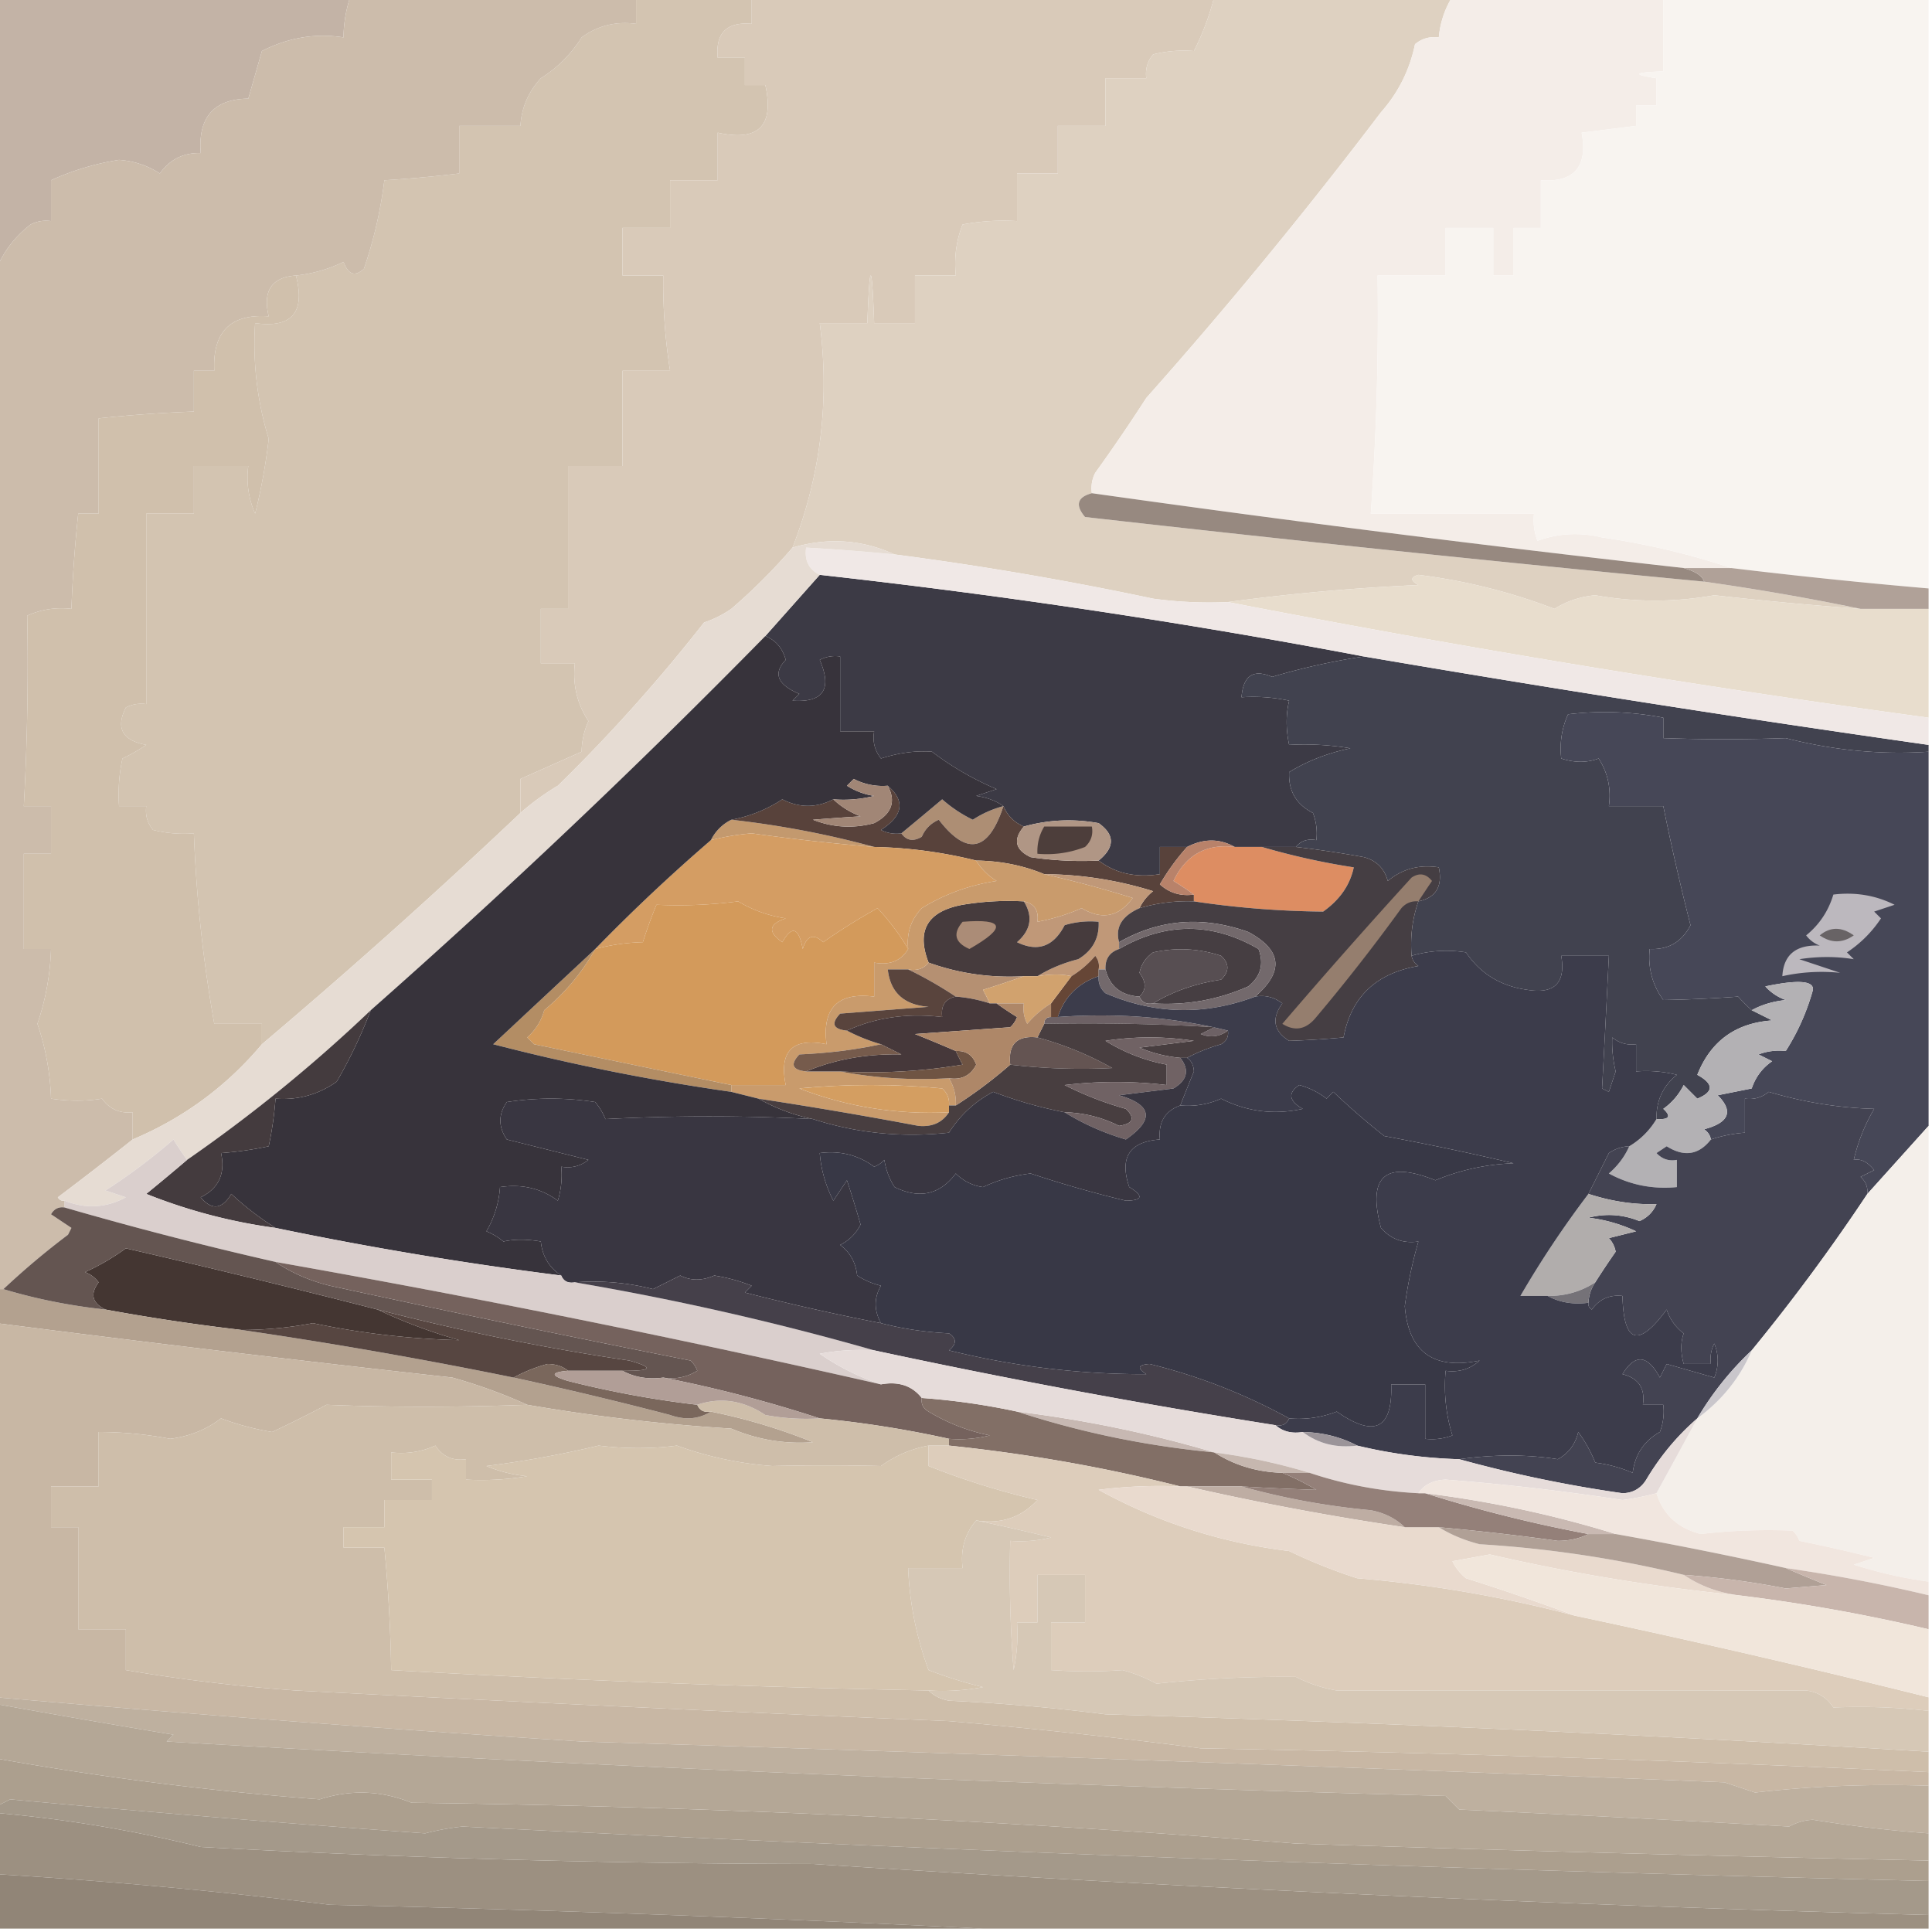
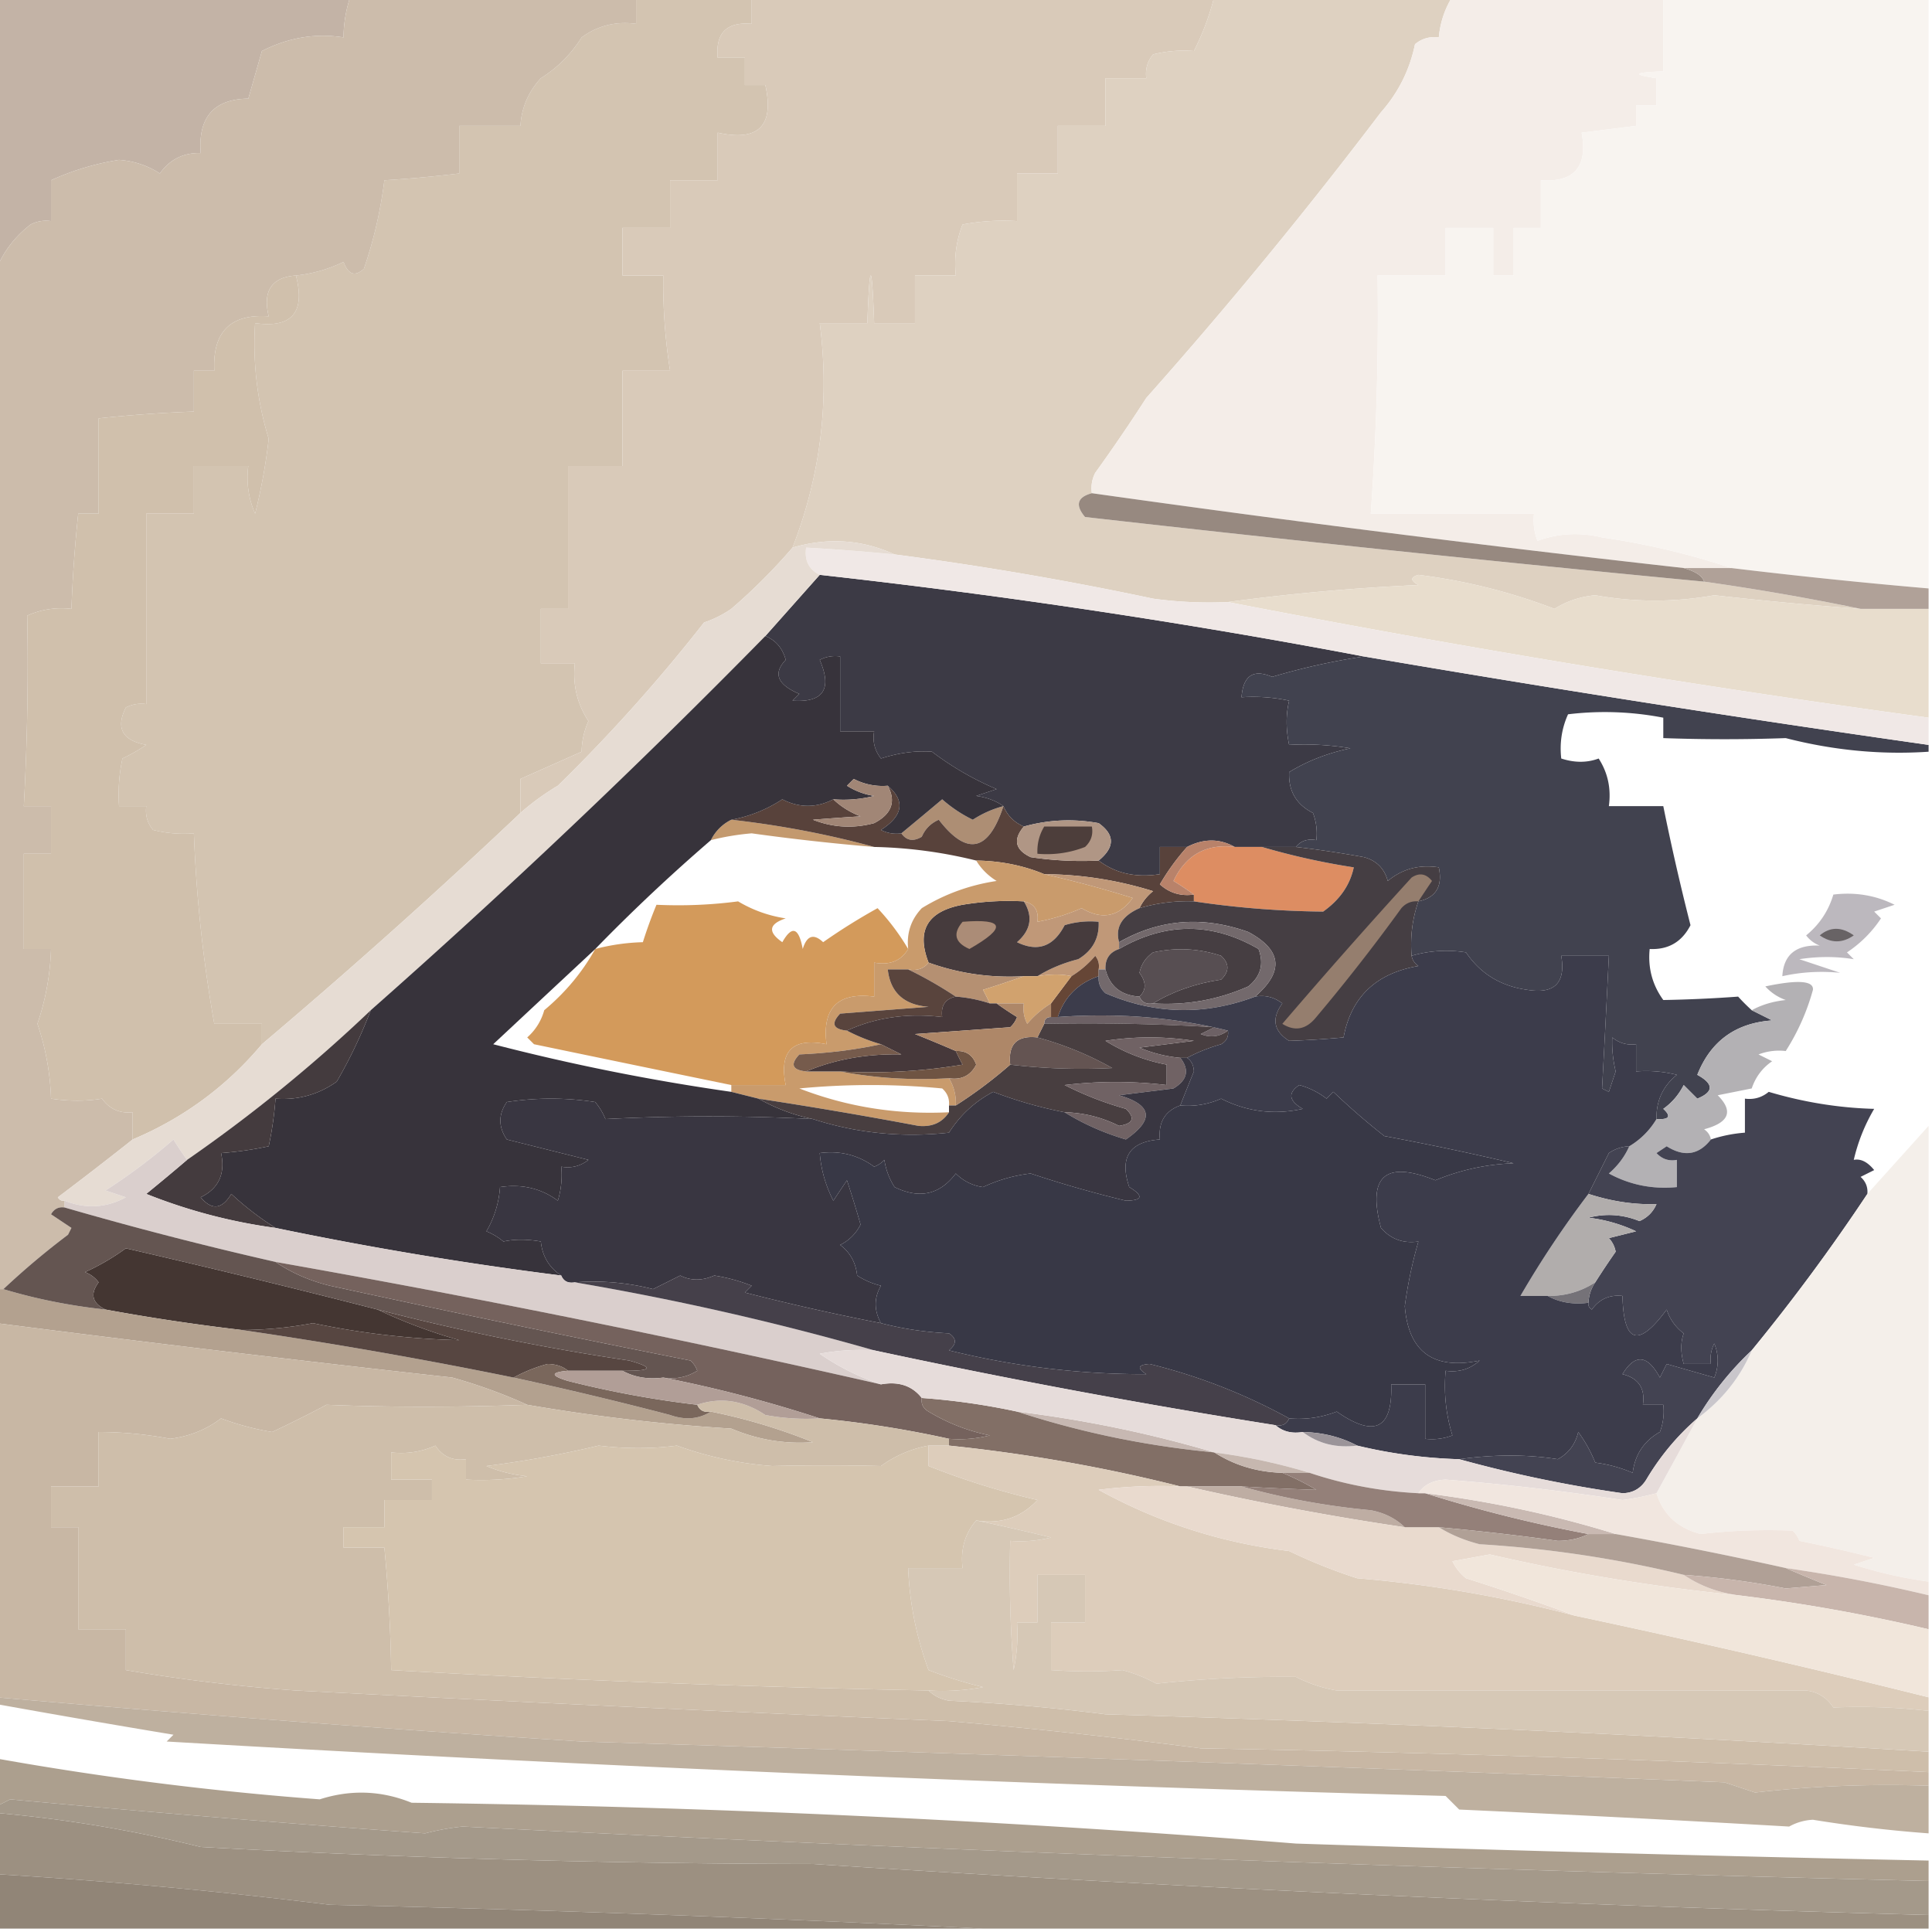
<svg xmlns="http://www.w3.org/2000/svg" width="284" height="284" style="shape-rendering:geometricPrecision;text-rendering:geometricPrecision;image-rendering:optimizeQuality;fill-rule:evenodd;clip-rule:evenodd">
  <path style="opacity:1" fill="#c3b3a6" d="M-.5-.5h52a19.243 19.243 0 0 0-1 6c-4.105-.65-8.105.017-12 2l-2 7c-5.063.068-7.397 2.735-7 8-2.549-.059-4.549.941-6 3-1.785-1.163-3.785-1.83-6-2a38.342 38.342 0 0 0-10 3v6a4.932 4.932 0 0 0-3 .5c-2.294 1.78-3.96 3.947-5 6.5v-40z" />
  <path style="opacity:1" fill="#d3c4b1" d="M93.5-.5h17v4c-3.672-.317-5.338 1.35-5 5h4v4h3c1.333 6-1 8.333-7 7v7h-7v7h-7v7h6c-.063 4.703.27 9.37 1 14h-7v14h-8v21h-4v8h5c-.344 3.12.323 5.953 2 8.5-.648 1.44-.98 2.94-1 4.5l-9 4v5a904.225 904.225 0 0 1-38 34v-3h-7a204.306 204.306 0 0 1-3-28 18.452 18.452 0 0 1-6-.5c-.837-1.011-1.17-2.178-1-3.5h-4c-.163-2.357.003-4.69.5-7a26.598 26.598 0 0 0 3.5-2c-3.52-.65-4.52-2.483-3-5.5a4.934 4.934 0 0 1 3-.5v-28h7v-7h8a13.117 13.117 0 0 0 1 7 83.858 83.858 0 0 0 2-11 47.475 47.475 0 0 1-2-17c5.406.765 7.406-1.569 6-7a21.034 21.034 0 0 0 7-2c.697 1.885 1.697 2.218 3 1a64.485 64.485 0 0 0 3-13c3.679-.224 7.346-.558 11-1v-7h9c.159-2.655 1.159-4.988 3-7 2.439-1.527 4.439-3.527 6-6 2.351-1.729 5.018-2.396 8-2v-4z" />
  <path style="opacity:1" fill="#d9cab9" d="M110.5-.5h68a38.156 38.156 0 0 1-3 8 18.438 18.438 0 0 0-6 .5c-.837 1.011-1.17 2.178-1 3.5h-6v7h-7v7h-6v7a32.438 32.438 0 0 0-8 .5c-.935 2.38-1.268 4.88-1 7.5h-6v7h-6c-.333-9.333-.667-9.333-1 0h-7c1.471 11.366.138 22.366-4 33a85.293 85.293 0 0 1-9 9 15.686 15.686 0 0 1-4 2 243.184 243.184 0 0 1-21.5 24 37.046 37.046 0 0 0-5.5 4v-5l9-4c.02-1.56.352-3.06 1-4.5-1.677-2.547-2.344-5.38-2-8.5h-5v-8h4v-21h8v-14h7a82.702 82.702 0 0 1-1-14h-6v-7h7v-7h7v-7c6 1.333 8.333-1 7-7h-3v-4h-4c-.338-3.65 1.328-5.317 5-5v-4z" />
  <path style="opacity:1" fill="#ded1c1" d="M178.5-.5h35c-1.13 1.815-1.796 3.815-2 6-1.322-.17-2.489.163-3.5 1-.777 3.777-2.444 7.11-5 10a699.073 699.073 0 0 1-34.5 42 253.033 253.033 0 0 1-7.5 11 4.934 4.934 0 0 0-.5 3c-2.152.577-2.485 1.743-1 3.5a5141.83 5141.83 0 0 0 91 9.5 366.45 366.45 0 0 1 23 4 546.779 546.779 0 0 1-21.5-2 49.198 49.198 0 0 1-17.5 0c-2.182.197-4.182.864-6 2a84.972 84.972 0 0 0-20-5c-1.196.346-1.196.846 0 1.5a312.336 312.336 0 0 0-28 2.5 60.94 60.94 0 0 1-11-.5 483.145 483.145 0 0 0-38-6.5c-4.787-2.19-9.787-2.524-15-1 4.138-10.634 5.471-21.634 4-33h7c.333-9.333.667-9.333 1 0h6v-7h6c-.268-2.62.065-5.12 1-7.5a32.438 32.438 0 0 1 8-.5v-7h6v-7h7v-7h6c-.17-1.322.163-2.489 1-3.5a18.438 18.438 0 0 1 6-.5 38.156 38.156 0 0 0 3-8z" />
  <path style="opacity:1" fill="#f4ede8" d="M213.5-.5h31v11c-4.338.122-4.672.455-1 1v4h-3v3l-8 1c.918 4.995-1.082 7.328-6 7v7h-4v7h-3v-7h-7v7h-10a408.952 408.952 0 0 1-1 35h24a8.43 8.43 0 0 0 .5 4c3.073-1.117 6.24-1.284 9.5-.5 6.594.961 12.927 2.461 19 4.5h-7a3053.398 3053.398 0 0 1-87-11 4.934 4.934 0 0 1 .5-3 253.033 253.033 0 0 0 7.5-11 699.073 699.073 0 0 0 34.5-42c2.556-2.89 4.223-6.223 5-10 1.011-.837 2.178-1.17 3.5-1 .204-2.185.87-4.185 2-6z" />
  <path style="opacity:1" fill="#ccbcab" d="M51.5-.5h42v4c-2.982-.396-5.649.271-8 2-1.561 2.473-3.561 4.473-6 6-1.841 2.012-2.841 4.345-3 7h-9v7c-3.654.442-7.321.776-11 1a64.485 64.485 0 0 1-3 13c-1.303 1.218-2.303.885-3-1a21.034 21.034 0 0 1-7 2c-3.568.26-4.901 2.26-4 6-5.602-.398-8.27 2.269-8 8h-3v6c-4.681.169-9.348.502-14 1v14h-3a198.618 198.618 0 0 0-1 14c-2.293-.256-4.46.077-6.5 1 .178 9.295.01 18.629-.5 28h4v7h-4v14h4a37.716 37.716 0 0 1-2 11 37.716 37.716 0 0 1 2 11c2.646.392 5.146.392 7.5 0 1.11 1.537 2.61 2.203 4.5 2v4a572.427 572.427 0 0 1-11 8.5c.228.399.562.565 1 .5v1c-.876-.131-1.543.202-2 1l3 2-.5 1a113.546 113.546 0 0 0-9.5 8h-1v-150c1.04-2.553 2.706-4.72 5-6.5a4.932 4.932 0 0 1 3-.5v-6a38.342 38.342 0 0 1 10-3c2.215.17 4.215.837 6 2 1.451-2.059 3.451-3.059 6-3-.397-5.265 1.937-7.932 7-8l2-7c3.895-1.983 7.895-2.65 12-2 .017-2.065.35-4.065 1-6z" />
  <path style="opacity:1" fill="#f8f4f0" d="M244.5-.5h39v87a853.14 853.14 0 0 1-29-3c-6.073-2.039-12.406-3.539-19-4.5-3.26-.784-6.427-.617-9.5.5a8.43 8.43 0 0 1-.5-4h-24a408.952 408.952 0 0 0 1-35h10v-7h7v7h3v-7h4v-7c4.918.328 6.918-2.005 6-7l8-1v-3h3v-4c-3.672-.545-3.338-.878 1-1v-11z" />
  <path style="opacity:1" fill="#d0c0ac" d="M43.5 40.5c1.406 5.431-.594 7.765-6 7a47.475 47.475 0 0 0 2 17 83.858 83.858 0 0 1-2 11 13.117 13.117 0 0 1-1-7h-8v7h-7v28a4.934 4.934 0 0 0-3 .5c-1.52 3.017-.52 4.85 3 5.5a26.598 26.598 0 0 1-3.5 2 24.939 24.939 0 0 0-.5 7h4c-.17 1.322.163 2.489 1 3.5 1.973.495 3.973.662 6 .5a204.306 204.306 0 0 0 3 28h7v3c-5.182 6.176-11.515 10.842-19 14v-4c-1.89.203-3.39-.463-4.5-2-2.354.392-4.854.392-7.5 0a37.716 37.716 0 0 0-2-11 37.716 37.716 0 0 0 2-11h-4v-14h4v-7h-4c.51-9.371.678-18.705.5-28 2.04-.923 4.207-1.256 6.5-1 .169-4.681.502-9.348 1-14h3v-14c4.652-.498 9.319-.831 14-1v-6h3c-.27-5.731 2.398-8.398 8-8-.901-3.74.432-5.74 4-6z" />
  <path style="opacity:1" fill="#978980" d="M160.5 72.5c28.99 4.088 57.99 7.755 87 11 1.746.501 2.746 1.168 3 2a5141.83 5141.83 0 0 1-91-9.5c-1.485-1.757-1.152-2.923 1-3.5z" />
  <path style="opacity:1" fill="#e8ddcd" d="M273.5 89.5h10v16a1842.407 1842.407 0 0 1-103-17 312.336 312.336 0 0 1 28-2.5c-1.196-.654-1.196-1.154 0-1.5a84.972 84.972 0 0 1 20 5c1.818-1.136 3.818-1.803 6-2a49.198 49.198 0 0 0 17.5 0 546.779 546.779 0 0 0 21.5 2z" />
  <path style="opacity:1" fill="#b0a198" d="M247.5 83.5h7a853.14 853.14 0 0 0 29 3v3h-10a366.45 366.45 0 0 0-23-4c-.254-.832-1.254-1.499-3-2z" />
  <path style="opacity:1" fill="#3c3a45" d="M120.5 84.5c26.938 2.99 53.604 6.99 80 12a97.793 97.793 0 0 0-13.5 3c-2.756-1.195-4.256-.195-4.5 3 2.357-.163 4.69.003 7 .5-.486 2.027-.486 4.193 0 6.5a40.914 40.914 0 0 1 9 .5c-3.331.7-6.331 1.867-9 3.5-.122 2.757 1.045 4.757 3.5 6a8.43 8.43 0 0 1 .5 4c-1.291-.237-2.291.096-3 1h-9c-2.226-1.256-4.559-1.256-7 0h-4v4c-3.512.555-6.512-.112-9-2 2.397-1.956 2.397-3.79 0-5.5-3.721-.678-7.388-.511-11 .5-1.4-.6-2.4-1.6-3-3-1.109-.79-2.442-1.29-4-1.5l3-1a44.27 44.27 0 0 1-9.5-5.5c-2.369-.177-4.869.156-7.5 1-.929-1.189-1.262-2.522-1-4h-5v-11a4.932 4.932 0 0 0-3 .5c1.86 4.299.526 6.299-4 6l1-1c-3.232-1.355-3.898-3.022-2-5-.474-1.729-1.474-2.895-3-3.5l8-9z" />
  <path style="opacity:1" fill="#41424f" d="M200.5 96.5a2994.33 2994.33 0 0 0 83 13v1c-6.985.469-13.985-.198-21-2a253.56 253.56 0 0 1-18 0v-3a45.019 45.019 0 0 0-14-.5c-.923 2.041-1.256 4.208-1 6.5 1.96.638 3.793.638 5.5 0 1.352 2.094 1.852 4.427 1.5 7h8a356.319 356.319 0 0 0 4 17.5c-1.263 2.464-3.263 3.63-6 3.5-.28 2.772.387 5.272 2 7.5a194.21 194.21 0 0 0 11-.5 31.147 31.147 0 0 0 2 2l3 1.5c-5.376.383-9.042 3.05-11 8 2.436 1.332 2.436 2.499 0 3.5l-2-2c-.73 1.434-1.73 2.6-3 3.5 1.212 1.107.879 1.607-1 1.5-.05-2.698.95-4.864 3-6.5a18.453 18.453 0 0 0-6-.5v-4c-1.322.17-2.489-.163-3.5-1-.071 1.609.096 3.276.5 5l-1 3-1-.5c.347-6.365.68-12.865 1-19.5h-7c.676 3.99-.99 5.657-5 5-3.886-.538-6.886-2.372-9-5.5a18.163 18.163 0 0 0-8 .5c-.221-2.779.112-5.446 1-8 2.584-.548 3.584-2.215 3-5-2.865-.445-5.365.222-7.5 2-.5-1.833-1.667-3-3.5-3.5-3.327-.61-6.661-1.11-10-1.5.709-.904 1.709-1.237 3-1a8.43 8.43 0 0 0-.5-4c-2.455-1.243-3.622-3.243-3.5-6 2.669-1.633 5.669-2.8 9-3.5a40.914 40.914 0 0 0-9-.5c-.486-2.307-.486-4.473 0-6.5a24.935 24.935 0 0 0-7-.5c.244-3.195 1.744-4.195 4.5-3a97.793 97.793 0 0 1 13.5-3z" />
  <path style="opacity:1" fill="#f0e8e6" d="M131.5 81.5a483.145 483.145 0 0 1 38 6.5 60.94 60.94 0 0 0 11 .5 1842.407 1842.407 0 0 0 103 17v4a2994.33 2994.33 0 0 1-83-13 1050.285 1050.285 0 0 0-80-12c-1.604-.787-2.271-2.12-2-4 4.342.24 8.676.573 13 1z" />
  <path style="opacity:1" fill="#e6dcd3" d="M131.5 81.5a300.61 300.61 0 0 0-13-1c-.271 1.88.396 3.213 2 4l-8 9a1123.024 1123.024 0 0 1-58 55 223.776 223.776 0 0 1-27 22 44.093 44.093 0 0 1-2-3 86.418 86.418 0 0 1-10 7.5l3 1c-2.895 1.567-5.895 1.733-9 .5-.438.065-.772-.101-1-.5a572.427 572.427 0 0 0 11-8.5c7.485-3.158 13.818-7.824 19-14a904.225 904.225 0 0 0 38-34 37.046 37.046 0 0 1 5.5-4 243.184 243.184 0 0 0 21.5-24 15.686 15.686 0 0 0 4-2 85.293 85.293 0 0 0 9-9c5.213-1.524 10.213-1.19 15 1z" />
  <path style="opacity:1" fill="#ad8e74" d="M147.5 118.5c-2.19 6.71-5.357 7.376-9.5 2-1.169.509-2.002 1.342-2.5 2.5-1.249.74-2.249.573-3-.5a835.698 835.698 0 0 0 6-5 19.953 19.953 0 0 0 4.5 3 15.414 15.414 0 0 1 4.5-2z" />
  <path style="opacity:1" fill="#c3996e" d="M107.5 120.5c7.218.811 14.218 2.145 21 4a329.97 329.97 0 0 1-18-2 36.945 36.945 0 0 0-6 1 6.547 6.547 0 0 1 3-3z" />
  <path style="opacity:1" fill="#58423b" d="M130.5 115.5c2.594 2.229 2.26 4.395-1 6.5a4.934 4.934 0 0 0 3 .5c.751 1.073 1.751 1.24 3 .5.498-1.158 1.331-1.991 2.5-2.5 4.143 5.376 7.31 4.71 9.5-2 .6 1.4 1.6 2.4 3 3-1.616 1.916-1.282 3.416 1 4.5 3.317.498 6.65.665 10 .5 2.488 1.888 5.488 2.555 9 2v-4h4a33.673 33.673 0 0 0-4 5.5c1.405 1.269 3.071 1.769 5 1.5v1a24.93 24.93 0 0 0-8 1c.453-.958 1.119-1.792 2-2.5a54.805 54.805 0 0 0-16-2.5c-3.089-1.285-6.422-1.951-10-2a67.798 67.798 0 0 0-15-2c-6.782-1.855-13.782-3.189-21-4 2.666-.48 5.166-1.48 7.5-3 2.498 1.279 4.998 1.279 7.5 0 1.1 1.058 2.434 1.892 4 2.5-2.495.157-4.828.324-7 .5 2.946 1.155 5.946 1.321 9 .5 2.582-1.338 3.249-3.171 2-5.5z" />
  <path style="opacity:1" fill="#b09685" d="M161.5 126.5a50.464 50.464 0 0 1-10-.5c-2.282-1.084-2.616-2.584-1-4.5 3.612-1.011 7.279-1.178 11-.5 2.397 1.71 2.397 3.544 0 5.5z" />
  <path style="opacity:1" fill="#4d3e3b" d="M153.5 121.5h7c.219 1.175-.114 2.175-1 3a15.418 15.418 0 0 1-7 1c-.067-1.459.266-2.792 1-4z" />
  <path style="opacity:1" fill="#dd8d62" d="M181.5 124.5h4a103.911 103.911 0 0 0 13.5 3c-.546 2.593-2.046 4.76-4.5 6.5a136.642 136.642 0 0 1-19-1.5v-1a44.093 44.093 0 0 0-3-2c1.83-3.841 4.83-5.507 9-5z" />
-   <path style="opacity:1" fill="#d49d63" d="M128.5 124.5a67.798 67.798 0 0 1 15 2c.73 1.212 1.73 2.212 3 3-3.974.6-7.641 1.933-11 4-1.586 1.673-2.253 3.673-2 6a33.966 33.966 0 0 0-4.5-6 89.794 89.794 0 0 0-8 5c-1.395-1.315-2.395-.981-3 1-.582-3.168-1.582-3.501-3-1-2.167-1.5-2-2.667.5-3.5a19.06 19.06 0 0 1-7-2.5 67.985 67.985 0 0 1-12 .5 66.751 66.751 0 0 0-2 5.5 30.494 30.494 0 0 0-7 1 264.507 264.507 0 0 1 17-16 36.945 36.945 0 0 1 6-1 329.97 329.97 0 0 0 18 2z" />
  <path style="opacity:1" fill="#b8826a" d="M181.5 124.5c-4.17-.507-7.17 1.159-9 5a44.093 44.093 0 0 1 3 2c-1.929.269-3.595-.231-5-1.5a33.673 33.673 0 0 1 4-5.5c2.441-1.256 4.774-1.256 7 0z" />
  <path style="opacity:1" fill="#c09878" d="M153.5 128.5a54.805 54.805 0 0 1 16 2.5c-.881.708-1.547 1.542-2 2.5-2.587 1.148-3.587 2.815-3 5v1c-1.406.473-2.073 1.473-2 3h-1a2.428 2.428 0 0 0-.5-2 14.698 14.698 0 0 1-3.5 3c-1.358-.322-3.025-.322-5 0 1.777-1.1 3.777-1.934 6-2.5 2.107-1.264 3.107-3.097 3-5.5a12.93 12.93 0 0 0-5 .5c-1.628 3.15-3.962 3.983-7 2.5 2.046-1.781 2.38-3.781 1-6 1.548.321 2.215 1.321 2 3a29.291 29.291 0 0 0 6.5-2c2.988 1.779 5.488 1.279 7.5-1.5a166.65 166.65 0 0 0-13-3.5z" />
  <path style="opacity:1" fill="#d39a5b" d="M133.5 139.5c-1.052 1.756-2.719 2.423-5 2v5c-5.333-.667-7.667 1.667-7 7-5-1-7 1-6 6h-8c-9.718-1.999-19.384-3.999-29-6l-1-1a8.189 8.189 0 0 0 2.5-4c3.112-2.601 5.612-5.601 7.5-9a30.494 30.494 0 0 1 7-1 66.751 66.751 0 0 1 2-5.5c4.051.186 8.051.019 12-.5a19.06 19.06 0 0 0 7 2.5c-2.5.833-2.667 2-.5 3.5 1.418-2.501 2.418-2.168 3 1 .605-1.981 1.605-2.315 3-1a89.794 89.794 0 0 1 8-5 33.966 33.966 0 0 1 4.5 6z" />
-   <path style="opacity:1" fill="#464757" d="M283.5 110.5v55l-9 10c.086-.996-.248-1.829-1-2.5l2-1c-.971-1.204-1.971-1.704-3-1.5a26.546 26.546 0 0 1 3-7.5c-5.185-.138-10.352-.971-15.5-2.5-1.011.837-2.178 1.17-3.5 1v5a20.69 20.69 0 0 0-5 1c-.111-.617-.444-1.117-1-1.5 3.683-.976 4.349-2.643 2-5l5-1c.561-1.676 1.561-3.009 3-4l-2-1a8.43 8.43 0 0 1 4-.5 32.91 32.91 0 0 0 4-9c.121-1.343-2.212-1.51-7-.5a7.293 7.293 0 0 0 3 2c-1.882.198-3.548.698-5 1.5a31.147 31.147 0 0 1-2-2c-3.674.271-7.34.438-11 .5-1.613-2.228-2.28-4.728-2-7.5 2.737.13 4.737-1.036 6-3.5a356.319 356.319 0 0 1-4-17.5h-8c.352-2.573-.148-4.906-1.5-7-1.707.638-3.54.638-5.5 0-.256-2.292.077-4.459 1-6.5a45.019 45.019 0 0 1 14 .5v3a253.56 253.56 0 0 0 18 0c7.015 1.802 14.015 2.469 21 2z" />
  <path style="opacity:1" fill="#463e42" d="M169.5 147.5c2.893-1.765 6.226-2.932 10-3.5 1.231-1.183 1.231-2.349 0-3.5-3.273-1.085-6.606-1.252-10-.5-1.074.739-1.741 1.739-2 3 1.015 1.373 1.015 2.54 0 3.5-2.704-.17-4.371-1.503-5-4-.073-1.527.594-2.527 2-3 6.847-3.956 13.681-3.956 20.5 0 .825 2.201.325 4.034-1.5 5.5-4.451 1.974-9.118 2.807-14 2.5z" />
  <path style="opacity:1" fill="#463b3d" d="M150.5 132.5c1.38 2.219 1.046 4.219-1 6 3.038 1.483 5.372.65 7-2.5a12.93 12.93 0 0 1 5-.5c.107 2.403-.893 4.236-3 5.5-2.223.566-4.223 1.4-6 2.5h-2c-4.843.278-9.51-.389-14-2-1.834-4.713-.168-7.546 5-8.5a40.914 40.914 0 0 1 9-.5z" />
  <path style="opacity:1" fill="#ab8c77" d="M141.5 135.5c6.195-.49 6.528.844 1 4-2.142-.937-2.476-2.27-1-4z" />
  <path style="opacity:1" fill="#bcb8be" d="M269.5 131.5c3.222-.392 6.222.108 9 1.5l-3 1 1 1a17.613 17.613 0 0 1-5 5l1 1c-2.598-.422-5.264-.422-8 0l6 2c-2.909-.284-5.742-.117-8.5.5.176-3.157 2.009-4.657 5.5-4.5a4.457 4.457 0 0 1-2-1.5c1.946-1.585 3.279-3.585 4-6z" />
  <path style="opacity:1" fill="#686365" d="M267.5 137.5c1.535-1.288 3.201-1.288 5 0-1.667 1.166-3.334 1.166-5 0z" />
  <path style="opacity:1" fill="#453e43" d="M185.5 124.5h5c3.339.39 6.673.89 10 1.5 1.833.5 3 1.667 3.5 3.5 2.135-1.778 4.635-2.445 7.5-2 .584 2.785-.416 4.452-3 5-.888 2.554-1.221 5.221-1 8 .111.617.444 1.117 1 1.5-6.228 1.065-9.894 4.565-11 10.5-2.714.25-5.381.417-8 .5-2.287-1.427-2.62-3.261-1-5.5-1.189-.929-2.522-1.262-4-1 4.283-3.69 3.95-6.857-1-9.5-6.711-2.393-13.044-1.893-19 1.5-.587-2.185.413-3.852 3-5a24.93 24.93 0 0 1 8-1 136.642 136.642 0 0 0 19 1.5c2.454-1.74 3.954-3.907 4.5-6.5a103.911 103.911 0 0 1-13.5-3z" />
  <path style="opacity:1" fill="#957e6e" d="M208.5 132.5c-.996-.086-1.829.248-2.5 1a277.353 277.353 0 0 1-12.5 16c-1.468 1.833-3.135 2.166-5 1a912.997 912.997 0 0 1 19-21.5c1.135-.749 2.135-.583 3 .5a185.977 185.977 0 0 0-2 3z" />
  <path style="opacity:1" fill="#b59072" d="M136.5 141.5c4.49 1.611 9.157 2.278 14 2a168.522 168.522 0 0 1-6 2c.363.683.696 1.35 1 2a20.69 20.69 0 0 0-5-1 59.463 59.463 0 0 0-7-4c1.291.237 2.291-.096 3-1z" />
  <path style="opacity:1" fill="#664636" d="M161.5 142.5v1c-3.022 1.022-5.022 3.022-6 6h-1v-2l3-4a14.698 14.698 0 0 0 3.5-3c.464.594.631 1.261.5 2z" />
  <path style="opacity:1" fill="#c99b6c" d="M143.5 126.5c3.578.049 6.911.715 10 2a166.65 166.65 0 0 1 13 3.5c-2.012 2.779-4.512 3.279-7.5 1.5a29.291 29.291 0 0 1-6.5 2c.215-1.679-.452-2.679-2-3a40.914 40.914 0 0 0-9 .5c-5.168.954-6.834 3.787-5 8.5-.709.904-1.709 1.237-3 1h-3c.374 3.388 2.374 5.222 6 5.5l-13 1c-1.383 1.461-1.049 2.294 1 2.5a26.335 26.335 0 0 0 5 2c-3.812.824-7.812 1.324-12 1.5-1.383 1.461-1.049 2.294 1 2.5h5c5.14.988 10.474 1.321 16 1 .734 1.208 1.067 2.541 1 4h-1c.086-.996-.248-1.829-1-2.5-7-.667-14-.667-21 0 7.011 2.713 14.344 3.88 22 3.5-.992 1.526-2.492 2.193-4.5 2a671.625 671.625 0 0 0-23.5-4l-4-1v-1h8c-1-5 1-7 6-6-.667-5.333 1.667-7.667 7-7v-5c2.281.423 3.948-.244 5-2-.253-2.327.414-4.327 2-6 3.359-2.067 7.026-3.4 11-4-1.27-.788-2.27-1.788-3-3z" />
  <path style="opacity:1" fill="#59443d" d="M133.5 142.5a59.463 59.463 0 0 1 7 4c-1.548.321-2.215 1.321-2 3-5.119-.603-9.785.064-14 2-2.049-.206-2.383-1.039-1-2.5l13-1c-3.626-.278-5.626-2.112-6-5.5h3z" />
  <path style="opacity:1" fill="#d1a26e" d="m157.5 143.5-3 4a14.698 14.698 0 0 0-3.5 3 4.934 4.934 0 0 1-.5-3h-5a43.836 43.836 0 0 0-1-2 168.522 168.522 0 0 0 6-2h2c1.975-.322 3.642-.322 5 0z" />
  <path style="opacity:1" fill="#574e52" d="M169.5 147.5c-.992.172-1.658-.162-2-1 1.015-.96 1.015-2.127 0-3.5.259-1.261.926-2.261 2-3 3.394-.752 6.727-.585 10 .5 1.231 1.151 1.231 2.317 0 3.5-3.774.568-7.107 1.735-10 3.5z" />
  <path style="opacity:1" fill="#73696c" d="M184.5 146.5c-7.433 2.793-14.766 2.626-22-.5-.752-.671-1.086-1.504-1-2.5v-1h1c.629 2.497 2.296 3.83 5 4 .342.838 1.008 1.172 2 1 4.882.307 9.549-.526 14-2.5 1.825-1.466 2.325-3.299 1.5-5.5-6.819-3.956-13.653-3.956-20.5 0v-1c5.956-3.393 12.289-3.893 19-1.5 4.95 2.643 5.283 5.81 1 9.5z" />
-   <path style="opacity:1" fill="#b38d64" d="M87.5 139.5c-1.888 3.399-4.388 6.399-7.5 9a8.189 8.189 0 0 1-2.5 4l1 1c9.616 2.001 19.282 4.001 29 6v1a319.65 319.65 0 0 1-35-7c5.02-4.688 10.02-9.355 15-14z" />
  <path style="opacity:1" fill="#6d6165" d="M153.5 150.5c0-.667.333-1 1-1h1c8.734-.635 17.067.032 25 2-1.238.912-2.572 1.079-4 .5l2-1c-8.327-.5-16.66-.666-25-.5z" />
  <path style="opacity:1" fill="#46383a" d="M140.5 146.5a20.69 20.69 0 0 1 5 1h1a44.093 44.093 0 0 0 3 2 3.647 3.647 0 0 1-1 1.5l-14 1c2.111.845 4.111 1.678 6 2.5.304.65.637 1.317 1 2a81.883 81.883 0 0 1-18 1h-5c4.227-1.78 8.894-2.614 14-2.5l-3-1.5a26.335 26.335 0 0 1-5-2c4.215-1.936 8.881-2.603 14-2-.215-1.679.452-2.679 2-3z" />
  <path style="opacity:1" fill="#37333b" d="M112.5 93.5c1.526.605 2.526 1.771 3 3.5-1.898 1.978-1.232 3.645 2 5l-1 1c4.526.299 5.86-1.701 4-6a4.932 4.932 0 0 1 3-.5v11h5c-.262 1.478.071 2.811 1 4 2.631-.844 5.131-1.177 7.5-1a44.27 44.27 0 0 0 9.5 5.5l-3 1c1.558.21 2.891.71 4 1.5a15.414 15.414 0 0 0-4.5 2 19.953 19.953 0 0 1-4.5-3 835.698 835.698 0 0 1-6 5 4.934 4.934 0 0 1-3-.5c3.26-2.105 3.594-4.271 1-6.5a9.108 9.108 0 0 1-5-1l-1 1a10.258 10.258 0 0 0 4 1.5 18.453 18.453 0 0 1-6 .5c-2.502 1.279-5.002 1.279-7.5 0-2.334 1.52-4.834 2.52-7.5 3a6.547 6.547 0 0 0-3 3 264.507 264.507 0 0 0-17 16c-4.98 4.645-9.98 9.312-15 14a319.65 319.65 0 0 0 35 7l4 1a27.641 27.641 0 0 0 8 3 298.347 298.347 0 0 0-30.5 0 9.465 9.465 0 0 0-1.5-2.5 42.479 42.479 0 0 0-13 0c-1.26 1.814-1.26 3.647 0 5.5l12 3c-1.189.929-2.522 1.262-4 1a12.935 12.935 0 0 1-.5 5c-2.456-1.821-5.29-2.488-8.5-2a14.827 14.827 0 0 1-2 6.5c.916.374 1.75.874 2.5 1.5 1.626-.354 3.459-.354 5.5 0 .222 2.164 1.222 3.83 3 5a534.548 534.548 0 0 1-42-7 43.403 43.403 0 0 1-6.5-5c-1.363 2.284-2.863 2.451-4.5.5 2.645-1.287 3.645-3.453 3-6.5a51.56 51.56 0 0 0 7-1 51.648 51.648 0 0 0 1-7c3.294.241 6.294-.592 9-2.5a71.765 71.765 0 0 0 5-10.5 1123.024 1123.024 0 0 0 58-55z" />
  <path style="opacity:1" fill="#a18676" d="M130.5 115.5c1.249 2.329.582 4.162-2 5.5-3.054.821-6.054.655-9-.5 2.172-.176 4.505-.343 7-.5-1.566-.608-2.9-1.442-4-2.5a18.453 18.453 0 0 0 6-.5 10.258 10.258 0 0 1-4-1.5l1-1a9.108 9.108 0 0 0 5 1z" />
  <path style="opacity:1" fill="#765b4c" d="m129.5 153.5 3 1.5c-5.106-.114-9.773.72-14 2.5-2.049-.206-2.383-1.039-1-2.5 4.188-.176 8.188-.676 12-1.5z" />
  <path style="opacity:1" fill="#b3b1b4" d="M251.5 167.5c-1.773 2.281-3.939 2.614-6.5 1l-1.5 1c.825.886 1.825 1.219 3 1v4c-3.564.349-6.898-.317-10-2 1.326-1.142 2.326-2.476 3-4 1.667-1 3-2.333 4-4 1.879.107 2.212-.393 1-1.5 1.27-.9 2.27-2.066 3-3.5l2 2c2.436-1.001 2.436-2.168 0-3.5 1.958-4.95 5.624-7.617 11-8l-3-1.5c1.452-.802 3.118-1.302 5-1.5a7.293 7.293 0 0 1-3-2c4.788-1.01 7.121-.843 7 .5a32.91 32.91 0 0 1-4 9 8.43 8.43 0 0 0-4 .5l2 1c-1.439.991-2.439 2.324-3 4l-5 1c2.349 2.357 1.683 4.024-2 5 .556.383.889.883 1 1.5z" />
  <path style="opacity:1" fill="#645452" d="M152.5 152.5a47.851 47.851 0 0 1 11 4.5 90.12 90.12 0 0 1-15-.5c-.333-3 1-4.333 4-4z" />
  <path style="opacity:1" fill="#483e40" d="M153.5 150.5c8.34-.166 16.673 0 25 .5l-2 1c1.428.579 2.762.412 4-.5.131.876-.202 1.543-1 2-1.836.528-3.503 1.194-5 2h-1a20.093 20.093 0 0 1-6-1.5l8-1a42.479 42.479 0 0 0-13 0 26.221 26.221 0 0 0 9 3.5v3a63.141 63.141 0 0 0-15 0 48.981 48.981 0 0 0 9 3.5c1.402 1.342 1.069 2.176-1 2.5a18.725 18.725 0 0 0-8-2 62.62 62.62 0 0 1-10.5-3c-2.706 1.433-4.872 3.433-6.5 6-6.881.75-13.548.083-20-2a27.641 27.641 0 0 1-8-3 671.625 671.625 0 0 1 23.5 4c2.008.193 3.508-.474 4.5-2v-1h1a66.492 66.492 0 0 0 8-6 90.12 90.12 0 0 0 15 .5 47.851 47.851 0 0 0-11-4.5l1-2z" />
  <path style="opacity:1" fill="#6f5443" d="M140.5 154.5c1.495-.085 2.495.581 3 2-.82 1.611-2.154 2.278-4 2-5.526.321-10.86-.012-16-1a81.883 81.883 0 0 0 18-1 43.836 43.836 0 0 1-1-2z" />
  <path style="opacity:1" fill="#ae8768" d="M146.5 147.5h4a4.934 4.934 0 0 0 .5 3 14.698 14.698 0 0 1 3.5-3v2c-.667 0-1 .333-1 1l-1 2c-3-.333-4.333 1-4 4a66.492 66.492 0 0 1-8 6c.067-1.459-.266-2.792-1-4 1.846.278 3.18-.389 4-2-.505-1.419-1.505-2.085-3-2a219.403 219.403 0 0 0-6-2.5l14-1a3.647 3.647 0 0 0 1-1.5 44.093 44.093 0 0 1-3-2z" />
-   <path style="opacity:1" fill="#d49e61" d="M139.5 162.5v1c-7.656.38-14.989-.787-22-3.5 7-.667 14-.667 21 0 .752.671 1.086 1.504 1 2.5z" />
  <path style="opacity:1" fill="#706264" d="M173.5 155.5c1.381 1.774 1.048 3.274-1 4.5l-8 1c4.88 1.425 5.213 3.591 1 6.5-3.269-.969-6.269-2.302-9-4 2.811.071 5.478.738 8 2 2.069-.324 2.402-1.158 1-2.5a48.981 48.981 0 0 1-9-3.5 63.141 63.141 0 0 1 15 0v-3a26.221 26.221 0 0 1-9-3.5 42.479 42.479 0 0 1 13 0l-8 1a20.093 20.093 0 0 0 6 1.5z" />
  <path style="opacity:1" fill="#434352" d="M274.5 175.5a285.795 285.795 0 0 1-17 23 45.26 45.26 0 0 0-8 10c-2.958 2.56-5.458 5.56-7.5 9-.804 1.304-1.971 1.971-3.5 2a191.443 191.443 0 0 1-24-5c5.152-.713 9.985-.713 14.5 0 1.585-.876 2.585-2.209 3-4a20.532 20.532 0 0 1 2.5 4.5c1.933.251 3.766.751 5.5 1.5.343-2.693 1.676-4.693 4-6a8.43 8.43 0 0 0 .5-4h-3c.363-2.411-.637-3.911-3-4.5 1.853-3.037 3.686-2.87 5.5.5l1-2 7 2c.667-1.667.667-3.333 0-5a4.934 4.934 0 0 0-.5 3h-4c-.466-1.701-.466-3.201 0-4.5a6.978 6.978 0 0 1-2.5-3.5c-4.163 5.668-6.33 5.001-6.5-2-1.89-.203-3.39.463-4.5 2-.399-.228-.565-.562-.5-1a5.727 5.727 0 0 1 1-3 116.408 116.408 0 0 1 3-4.5 3.943 3.943 0 0 0-1-2l4-1a22.508 22.508 0 0 0-7-2c2.547-.66 5.047-.493 7.5.5 1.169-.509 2.002-1.342 2.5-2.5-3.269.105-6.603-.395-10-1.5l3-6a5.576 5.576 0 0 1 3-1c-.674 1.524-1.674 2.858-3 4 3.102 1.683 6.436 2.349 10 2v-4c-1.175.219-2.175-.114-3-1l1.5-1c2.561 1.614 4.727 1.281 6.5-1a20.69 20.69 0 0 1 5-1v-5c1.322.17 2.489-.163 3.5-1 5.148 1.529 10.315 2.362 15.5 2.5a26.546 26.546 0 0 0-3 7.5c1.029-.204 2.029.296 3 1.5l-2 1c.752.671 1.086 1.504 1 2.5z" />
  <path style="opacity:1" fill="#393641" d="M173.5 155.5h1c.624.417.957 1.084 1 2a319.364 319.364 0 0 0-2 5c-2.241.8-3.241 2.466-3 5-4.476.322-5.976 2.656-4.5 7 2.14 1.298 1.974 1.965-.5 2a169.977 169.977 0 0 1-14-4c-2.452.29-4.785.956-7 2a6.895 6.895 0 0 1-4-2c-2.348 3.118-5.348 3.785-9 2a10.258 10.258 0 0 1-1.5-4 3.647 3.647 0 0 1-1.5 1c-2.368-1.723-5.034-2.39-8-2 .199 2.46.865 4.793 2 7l2-3a168.028 168.028 0 0 1 2 6.5 6.547 6.547 0 0 1-3 3c1.467 1.098 2.301 2.598 2.5 4.5a11.333 11.333 0 0 0 3.5 1.5c-1.036 1.776-1.036 3.609 0 5.5a352.468 352.468 0 0 1-20-4.5l1-1a25.716 25.716 0 0 0-5.5-1.5c-1.79.785-3.457.785-5 0l-4 2c-3.73-.96-7.563-1.293-11.5-1-.992.172-1.658-.162-2-1-1.778-1.17-2.778-2.836-3-5-2.041-.354-3.874-.354-5.5 0a9.457 9.457 0 0 0-2.5-1.5 14.827 14.827 0 0 0 2-6.5c3.21-.488 6.044.179 8.5 2 .493-1.634.66-3.301.5-5 1.478.262 2.811-.071 4-1l-12-3c-1.26-1.853-1.26-3.686 0-5.5a42.479 42.479 0 0 1 13 0 9.465 9.465 0 0 1 1.5 2.5c10.252-.52 20.419-.52 30.5 0 6.452 2.083 13.119 2.75 20 2 1.628-2.567 3.794-4.567 6.5-6a62.62 62.62 0 0 0 10.5 3c2.731 1.698 5.731 3.031 9 4 4.213-2.909 3.88-5.075-1-6.5l8-1c2.048-1.226 2.381-2.726 1-4.5z" />
  <path style="opacity:1" fill="#443b3e" d="M54.5 148.5a71.765 71.765 0 0 1-5 10.5c-2.706 1.908-5.706 2.741-9 2.5a51.648 51.648 0 0 1-1 7 51.56 51.56 0 0 1-7 1c.645 3.047-.355 5.213-3 6.5 1.637 1.951 3.137 1.784 4.5-.5a43.403 43.403 0 0 0 6.5 5 79.816 79.816 0 0 1-19-5c2.07-1.685 4.07-3.352 6-5a223.776 223.776 0 0 0 27-22z" />
  <path style="opacity:1" fill="#dacfcd" d="M27.5 170.5a327.399 327.399 0 0 1-6 5 79.816 79.816 0 0 0 19 5 534.548 534.548 0 0 0 42 7c.342.838 1.008 1.172 2 1a410.024 410.024 0 0 1 44 10 32.462 32.462 0 0 0-8 .5 35.64 35.64 0 0 0 9 4.5 1846.744 1846.744 0 0 0-89-18 548.624 548.624 0 0 1-31-8v-1c3.105 1.233 6.105 1.067 9-.5l-3-1a86.418 86.418 0 0 0 10-7.5 44.093 44.093 0 0 0 2 3z" />
  <path style="opacity:1" fill="#b1adac" d="M233.5 175.5c3.397 1.105 6.731 1.605 10 1.5-.498 1.158-1.331 1.991-2.5 2.5-2.453-.993-4.953-1.16-7.5-.5 2.452.29 4.785.956 7 2l-4 1a3.943 3.943 0 0 1 1 2 116.408 116.408 0 0 0-3 4.5c-2.091 1.365-4.424 2.032-7 2h-4a146.595 146.595 0 0 1 10-15z" />
  <path style="opacity:1" fill="#45404a" d="M129.5 194.5c3.141.821 6.475 1.321 10 1.5 1.141.741 1.141 1.575 0 2.5a119.163 119.163 0 0 0 29 3.5c-1.388-.889-1.222-1.389.5-1.5a84.287 84.287 0 0 1 20.5 8c-.342.838-1.008 1.172-2 1a1088.41 1088.41 0 0 1-59-11 410.024 410.024 0 0 0-44-10c3.937-.293 7.77.04 11.5 1l4-2c1.543.785 3.21.785 5 0 1.888.296 3.722.796 5.5 1.5l-1 1a352.468 352.468 0 0 0 20 4.5z" />
  <path style="opacity:1" fill="#383846" d="M189.5 208.5a84.287 84.287 0 0 0-20.5-8c-1.722.111-1.888.611-.5 1.5a119.163 119.163 0 0 1-29-3.5c1.141-.925 1.141-1.759 0-2.5-3.525-.179-6.859-.679-10-1.5-1.036-1.891-1.036-3.724 0-5.5a11.333 11.333 0 0 1-3.5-1.5c-.199-1.902-1.033-3.402-2.5-4.5a6.547 6.547 0 0 0 3-3 168.028 168.028 0 0 0-2-6.5l-2 3a18.404 18.404 0 0 1-2-7c2.966-.39 5.632.277 8 2a3.647 3.647 0 0 0 1.5-1 10.258 10.258 0 0 0 1.5 4c3.652 1.785 6.652 1.118 9-2a6.895 6.895 0 0 0 4 2 22.508 22.508 0 0 1 7-2 169.977 169.977 0 0 0 14 4c2.474-.035 2.64-.702.5-2-1.476-4.344.024-6.678 4.5-7-.241-2.534.759-4.2 3-5a11.988 11.988 0 0 0 6-1c3.799 1.922 7.799 2.422 12 1.5-2.059-1.185-2.226-2.352-.5-3.5a11.295 11.295 0 0 1 4 2l1-1a103.82 103.82 0 0 0 7.5 6.5 404.15 404.15 0 0 1 19 4 32.813 32.813 0 0 0-11.5 2.5c-7.373-2.959-10.04-.625-8 7 1.444 1.655 3.278 2.322 5.5 2a65.97 65.97 0 0 0-2 9.5c.541 6.733 4.208 9.4 11 8-1.405 1.269-3.071 1.769-5 1.5-.284 3.277.049 6.443 1 9.5a8.43 8.43 0 0 1-4 .5v-8h-5c.231 6.552-2.435 7.886-8 4a15.418 15.418 0 0 1-7 1z" />
  <path style="opacity:1" fill="#f4efea" d="M283.5 165.5v67a65.102 65.102 0 0 1-11-2.5l3-1a250.94 250.94 0 0 0-11-2.5 3.647 3.647 0 0 0-1-1.5c-4.643-.18-9.143-.014-13.5.5-3.372-.878-5.539-2.878-6.5-6 1.995-3.632 3.995-7.299 6-11 3.651-2.683 6.318-6.017 8-10a285.795 285.795 0 0 0 17-23l9-10z" />
  <path style="opacity:1" fill="#757278" d="M234.5 188.5a5.727 5.727 0 0 0-1 3c-2.235.295-4.235-.039-6-1 2.576.032 4.909-.635 7-2z" />
  <path style="opacity:1" fill="#3c3c4b" d="M243.5 164.5c-1 1.667-2.333 3-4 4a5.576 5.576 0 0 0-3 1l-3 6a146.595 146.595 0 0 0-10 15h4c1.765.961 3.765 1.295 6 1-.065.438.101.772.5 1 1.11-1.537 2.61-2.203 4.5-2 .17 7.001 2.337 7.668 6.5 2a6.978 6.978 0 0 0 2.5 3.5c-.466 1.299-.466 2.799 0 4.5h4a4.934 4.934 0 0 1 .5-3c.667 1.667.667 3.333 0 5l-7-2-1 2c-1.814-3.37-3.647-3.537-5.5-.5 2.363.589 3.363 2.089 3 4.5h3a8.43 8.43 0 0 1-.5 4c-2.324 1.307-3.657 3.307-4 6a20.431 20.431 0 0 0-5.5-1.5 20.532 20.532 0 0 0-2.5-4.5c-.415 1.791-1.415 3.124-3 4-4.515-.713-9.348-.713-14.5 0a73.121 73.121 0 0 1-15-2c-2.405-1.268-5.072-1.935-8-2-1.599.268-2.932-.066-4-1 .992.172 1.658-.162 2-1 2.42.208 4.753-.126 7-1 5.565 3.886 8.231 2.552 8-4h5v8a8.43 8.43 0 0 0 4-.5c-.951-3.057-1.284-6.223-1-9.5 1.929.269 3.595-.231 5-1.5-6.792 1.4-10.459-1.267-11-8a65.97 65.97 0 0 1 2-9.5c-2.222.322-4.056-.345-5.5-2-2.04-7.625.627-9.959 8-7a32.813 32.813 0 0 1 11.5-2.5 404.15 404.15 0 0 0-19-4 103.82 103.82 0 0 1-7.5-6.5l-1 1a11.295 11.295 0 0 0-4-2c-1.726 1.148-1.559 2.315.5 3.5-4.201.922-8.201.422-12-1.5a11.988 11.988 0 0 1-6 1 319.364 319.364 0 0 1 2-5c-.043-.916-.376-1.583-1-2 1.497-.806 3.164-1.472 5-2 .798-.457 1.131-1.124 1-2-7.933-1.968-16.266-2.635-25-2 .978-2.978 2.978-4.978 6-6-.086.996.248 1.829 1 2.5 7.234 3.126 14.567 3.293 22 .5 1.478-.262 2.811.071 4 1-1.62 2.239-1.287 4.073 1 5.5 2.619-.083 5.286-.25 8-.5 1.106-5.935 4.772-9.435 11-10.5-.556-.383-.889-.883-1-1.5a18.163 18.163 0 0 1 8-.5c2.114 3.128 5.114 4.962 9 5.5 4.01.657 5.676-1.01 5-5h7c-.32 6.635-.653 13.135-1 19.5l1 .5 1-3c-.404-1.724-.571-3.391-.5-5 1.011.837 2.178 1.17 3.5 1v4a18.453 18.453 0 0 1 6 .5c-2.05 1.636-3.05 3.802-3 6.5z" />
  <path style="opacity:1" fill="#443632" d="M55.5 192.5c3.777 1.79 7.777 3.29 12 4.5a118.128 118.128 0 0 1-21.5-2.5 56.207 56.207 0 0 1-10.5 1 310.879 310.879 0 0 1-20-3c-1.955-.947-2.289-2.281-1-4a4.458 4.458 0 0 0-2-1.5 33.924 33.924 0 0 0 6-3.5c12.398 2.85 24.731 5.85 37 9z" />
  <path style="opacity:1" fill="#b3a18f" d="M-.5 189.5h1c4.79 1.442 9.79 2.442 15 3a310.879 310.879 0 0 0 20 3 721.203 721.203 0 0 1 40 7 567.02 567.02 0 0 1 23 5.5c2.212.789 4.212.622 6-.5a84.903 84.903 0 0 1 15 4.5c-4.12.307-8.12-.36-12-2a275.414 275.414 0 0 1-30-3.5c-3.46-1.576-7.126-2.909-11-4a3787.668 3787.668 0 0 1-67-8v-5z" />
  <path style="opacity:1" fill="#574641" d="M55.5 192.5a358.461 358.461 0 0 0 37 7.5c3.726 1.043 3.393 1.543-1 1.5h-8c-.774-.647-1.774-.98-3-1a22.179 22.179 0 0 0-5 2 721.203 721.203 0 0 0-40-7 56.207 56.207 0 0 0 10.5-1 118.128 118.128 0 0 0 21.5 2.5c-4.223-1.21-8.223-2.71-12-4.5z" />
  <path style="opacity:1" fill="#645551" d="M9.5 177.5a548.624 548.624 0 0 0 31 8c2.332 1.596 4.998 2.762 8 3.5a2913.46 2913.46 0 0 0 53 11c.457.414.791.914 1 1.5-1.545.952-3.212 1.285-5 1-2.235.295-4.235-.039-6-1 4.393.043 4.726-.457 1-1.5a358.461 358.461 0 0 1-37-7.5 1501.363 1501.363 0 0 0-37-9 33.924 33.924 0 0 1-6 3.5 4.458 4.458 0 0 1 2 1.5c-1.289 1.719-.955 3.053 1 4-5.21-.558-10.21-1.558-15-3a113.546 113.546 0 0 1 9.5-8l.5-1-3-2c.457-.798 1.124-1.131 2-1z" />
  <path style="opacity:1" fill="#c8b7a4" d="M-.5 194.5a3787.668 3787.668 0 0 0 67 8c3.874 1.091 7.54 2.424 11 4-10.436.377-20.27.377-29.5 0a183.883 183.883 0 0 1-8 4 40.138 40.138 0 0 1-7.5-2c-2.192 1.659-4.692 2.659-7.5 3a56.207 56.207 0 0 0-10.5-1v8h-7v6h4v15h7v6a256.724 256.724 0 0 0 25 3 9922.01 9922.01 0 0 0 96 4.5 879.41 879.41 0 0 1 37 4 3659.1 3659.1 0 0 1 107 3.5v2c-8.542-.29-17.042.043-25.5 1l-4.5-1.5a16672.763 16672.763 0 0 0-168-6 3715.613 3715.613 0 0 1-86-6.5v-55z" />
  <path style="opacity:1" fill="#c9c6cb" d="M257.5 198.5c-1.682 3.983-4.349 7.317-8 10a45.26 45.26 0 0 1 8-10z" />
  <path style="opacity:1" fill="#7a675c" d="M83.5 201.5c-2.597.221-2.597.721 0 1.5a147.117 147.117 0 0 0 19 3.5c.342.838 1.008 1.172 2 1-1.788 1.122-3.788 1.289-6 .5a567.02 567.02 0 0 0-23-5.5 22.179 22.179 0 0 1 5-2c1.226.02 2.226.353 3 1z" />
  <path style="opacity:1" fill="#75625d" d="M40.5 185.5a1846.744 1846.744 0 0 1 89 18c2.582-.475 4.582.192 6 2-.131.876.202 1.543 1 2a28.107 28.107 0 0 0 9 3.5 18.453 18.453 0 0 1-6 .5 157.424 157.424 0 0 0-19-3 194.345 194.345 0 0 0-23-6c1.788.285 3.455-.048 5-1a3.647 3.647 0 0 0-1-1.5 2913.46 2913.46 0 0 1-53-11c-3.002-.738-5.668-1.904-8-3.5z" />
  <path style="opacity:1" fill="#cebeaa" d="M120.5 208.5c6.396.613 12.73 1.613 19 3v1h-3a17.136 17.136 0 0 0-7 3 338.67 338.67 0 0 0-16 0 52.465 52.465 0 0 1-14-3c-3.726.484-7.559.484-11.5 0a153.866 153.866 0 0 1-16.5 3 20.204 20.204 0 0 0 6 1.5 40.911 40.911 0 0 1-9 .5v-3c-1.951.273-3.451-.393-4.5-2-2.04.923-4.208 1.256-6.5 1v4h6v3h-7v4h-6v3h6c.574 5.984.907 11.984 1 18a2111.11 2111.11 0 0 0 79 3c.763.768 1.763 1.268 3 1.5a285.933 285.933 0 0 1 23 2 3896.49 3896.49 0 0 1 121 5.5v3a3659.1 3659.1 0 0 0-107-3.5 879.41 879.41 0 0 0-37-4 9922.01 9922.01 0 0 1-96-4.5 256.724 256.724 0 0 1-25-3v-6h-7v-15h-4v-6h7v-8c3.527.004 7.027.337 10.5 1 2.808-.341 5.308-1.341 7.5-3a40.138 40.138 0 0 0 7.5 2 183.883 183.883 0 0 0 8-4c9.23.377 19.064.377 29.5 0a275.414 275.414 0 0 0 30 3.5c3.88 1.64 7.88 2.307 12 2a84.903 84.903 0 0 0-15-4.5c-.992.172-1.658-.162-2-1 3.428-1.155 6.761-.655 10 1.5 2.646.497 5.313.664 8 .5z" />
  <path style="opacity:1" fill="#b19e97" d="M83.5 201.5h8c1.765.961 3.765 1.295 6 1a194.345 194.345 0 0 1 23 6 32.462 32.462 0 0 1-8-.5c-3.239-2.155-6.572-2.655-10-1.5a147.117 147.117 0 0 1-19-3.5c-2.597-.779-2.597-1.279 0-1.5z" />
  <path style="opacity:1" fill="#c7b8b2" d="M149.5 207.5c9.94 1.216 19.607 3.216 29 6-10.024-.95-19.691-2.95-29-6z" />
  <path style="opacity:1" fill="#826f66" d="M135.5 205.5a100.4 100.4 0 0 1 14 2c9.309 3.05 18.976 5.05 29 6 2.96 1.896 6.293 2.896 10 3a39.445 39.445 0 0 1 5 2.5c-3.629-.11-7.296-.276-11-.5h-9c-11.062-2.793-22.396-4.793-34-6v-1a18.453 18.453 0 0 0 6-.5 28.107 28.107 0 0 1-9-3.5c-.798-.457-1.131-1.124-1-2z" />
  <path style="opacity:1" fill="#d5c5af" d="M136.5 212.5v3a111.907 111.907 0 0 0 16 5c-2.378 2.576-5.378 3.576-9 3-1.663 1.938-2.329 4.272-2 7h-8a48.71 48.71 0 0 0 3 15 65.064 65.064 0 0 0 8 2.5 32.462 32.462 0 0 1-8 .5 2111.11 2111.11 0 0 1-79-3 224.507 224.507 0 0 0-1-18h-6v-3h6v-4h7v-3h-6v-4c2.292.256 4.46-.077 6.5-1 1.049 1.607 2.549 2.273 4.5 2v3a40.911 40.911 0 0 0 9-.5 20.204 20.204 0 0 1-6-1.5c5.56-.701 11.06-1.701 16.5-3 3.941.484 7.774.484 11.5 0a52.465 52.465 0 0 0 14 3 338.67 338.67 0 0 1 16 0 17.136 17.136 0 0 1 7-3z" />
  <path style="opacity:1" fill="#e6dcda" d="M128.5 198.5a1088.41 1088.41 0 0 0 59 11c1.068.934 2.401 1.268 4 1 2.28 1.723 4.947 2.389 8 2a73.121 73.121 0 0 0 15 2 191.443 191.443 0 0 0 24 5c1.529-.029 2.696-.696 3.5-2 2.042-3.44 4.542-6.44 7.5-9a2156.994 2156.994 0 0 1-6 11 39.113 39.113 0 0 1-5 1 343.695 343.695 0 0 0-26-3c-1.833.085-3.166.752-4 2-5.531-.277-10.864-1.277-16-3-4.473-1.367-9.14-2.367-14-3-9.393-2.784-19.06-4.784-29-6a100.4 100.4 0 0 0-14-2c-1.418-1.808-3.418-2.475-6-2a35.64 35.64 0 0 1-9-4.5 32.462 32.462 0 0 1 8-.5z" />
  <path style="opacity:1" fill="#9b9499" d="M191.5 210.5c2.928.065 5.595.732 8 2-3.053.389-5.72-.277-8-2z" />
  <path style="opacity:1" fill="#c6b7af" d="M178.5 213.5c4.86.633 9.527 1.633 14 3h-4c-3.707-.104-7.04-1.104-10-3z" />
  <path style="opacity:1" fill="#beada3" d="M174.5 218.5h8c6.097 1.717 12.43 2.884 19 3.5 1.991.374 3.658 1.207 5 2.5a417.336 417.336 0 0 1-32-6z" />
  <path style="opacity:1" fill="#ddcdbb" d="M136.5 212.5h3c11.604 1.207 22.938 3.207 34 6a72.367 72.367 0 0 0-12 .5c8.713 4.793 18.046 7.793 28 9a78.164 78.164 0 0 0 10 4c10.855.9 21.522 2.734 32 5.5a1480.097 1480.097 0 0 1 52 12v2a88.842 88.842 0 0 0-14-.5c-.959-1.464-2.292-2.297-4-2.5-22.991-.015-45.991-.015-69 0a20.64 20.64 0 0 1-6-2c-6.855-.073-13.689.26-20.5 1a22.703 22.703 0 0 0-5-2c-3.332.25-6.832.25-10.5 0v-7h5v-7h-7v7h-3a24.935 24.935 0 0 1-.5 7c-.5-6.325-.666-12.658-.5-19a18.453 18.453 0 0 0 6-.5 369.682 369.682 0 0 0-11-2.5c3.622.576 6.622-.424 9-3a111.907 111.907 0 0 1-16-5v-3z" />
  <path style="opacity:1" fill="#e9dace" d="M173.5 218.5h1a417.336 417.336 0 0 0 32 6h5c1.777 1.1 3.777 1.934 6 2.5 10.177.62 20.177 2.12 30 4.5 2.357 1.598 5.023 2.598 8 3a289.282 289.282 0 0 1-36.5-6l-5.5 1a7.248 7.248 0 0 0 2 2.5 329.454 329.454 0 0 1 16 5.5 185.031 185.031 0 0 0-32-5.5 78.164 78.164 0 0 1-10-4c-9.954-1.207-19.287-4.207-28-9a72.367 72.367 0 0 1 12-.5z" />
  <path style="opacity:1" fill="#948079" d="M188.5 216.5h4c5.136 1.723 10.469 2.723 16 3h1a205.427 205.427 0 0 0 24 6c-1.293.658-2.793.992-4.5 1a364.076 364.076 0 0 0-17.5-2h-5c-1.342-1.293-3.009-2.126-5-2.5-6.57-.616-12.903-1.783-19-3.5 3.704.224 7.371.39 11 .5a39.445 39.445 0 0 0-5-2.5z" />
  <path style="opacity:1" fill="#c9b9b2" d="M209.5 219.5c9.62 1.193 18.954 3.193 28 6h-4a205.427 205.427 0 0 1-24-6z" />
  <path style="opacity:1" fill="#f1e6df" d="M243.5 219.5c.961 3.122 3.128 5.122 6.5 6 4.357-.514 8.857-.68 13.5-.5.457.414.791.914 1 1.5a250.94 250.94 0 0 1 11 2.5l-3 1a65.102 65.102 0 0 0 11 2.5v2a230.705 230.705 0 0 0-21-4 603.095 603.095 0 0 0-25-5c-9.046-2.807-18.38-4.807-28-6h-1c.834-1.248 2.167-1.915 4-2 8.706.67 17.372 1.67 26 3a39.113 39.113 0 0 0 5-1z" />
  <path style="opacity:1" fill="#b0a096" d="M211.5 224.5a364.076 364.076 0 0 1 17.5 2c1.707-.008 3.207-.342 4.5-1h4c8.267 1.47 16.6 3.137 25 5 1.889.822 3.889 1.655 6 2.5l-6 .5a124.004 124.004 0 0 0-15-2 171.413 171.413 0 0 0-30-4.5c-2.223-.566-4.223-1.4-6-2.5z" />
  <path style="opacity:1" fill="#c8b5ac" d="M262.5 230.5a230.705 230.705 0 0 1 21 4v5a257.954 257.954 0 0 0-28-5c-2.977-.402-5.643-1.402-8-3a124.004 124.004 0 0 1 15 2l6-.5a219.403 219.403 0 0 1-6-2.5z" />
  <path style="opacity:1" fill="#f1e6db" d="M255.5 234.5a257.954 257.954 0 0 1 28 5v10a1480.097 1480.097 0 0 0-52-12 329.454 329.454 0 0 0-16-5.5 7.248 7.248 0 0 1-2-2.5l5.5-1a289.282 289.282 0 0 0 36.5 6z" />
  <path style="opacity:1" fill="#d6c8b6" d="M143.5 223.5c3.554.749 7.22 1.582 11 2.5a18.453 18.453 0 0 1-6 .5c-.166 6.342 0 12.675.5 19 .497-2.31.663-4.643.5-7h3v-7h7v7h-5v7c3.668.25 7.168.25 10.5 0a22.703 22.703 0 0 1 5 2 172.617 172.617 0 0 1 20.5-1 20.64 20.64 0 0 0 6 2c23.009-.015 46.009-.015 69 0 1.708.203 3.041 1.036 4 2.5 4.722-.2 9.388-.034 14 .5v6a3896.49 3896.49 0 0 0-121-5.5 285.933 285.933 0 0 0-23-2c-1.237-.232-2.237-.732-3-1.5a32.462 32.462 0 0 0 8-.5 65.064 65.064 0 0 1-8-2.5 48.71 48.71 0 0 1-3-15h8c-.329-2.728.337-5.062 2-7z" />
  <path style="opacity:1" fill="#beb09f" d="M-.5 250.5v-1a3715.613 3715.613 0 0 0 86 6.5 16672.763 16672.763 0 0 1 168 6l4.5 1.5a173.993 173.993 0 0 1 25.5-1v7a196.658 196.658 0 0 1-17-2 7.93 7.93 0 0 0-3.5 1c-16.1-.924-32.267-1.757-48.5-2.5l-2-2a6027.602 6027.602 0 0 1-188-8l1-1a1901.582 1901.582 0 0 1-26-4.5z" />
  <path style="opacity:1" fill="#ac9f8e" d="M-.5 258.5a471.71 471.71 0 0 0 47.5 6c4.574-1.465 9.074-1.299 13.5.5 43.495.555 86.828 2.555 130 6a7860.717 7860.717 0 0 0 93 2.5v3a8292.44 8292.44 0 0 1-215.5-8c-1.86.194-3.693.528-5.5 1a2926.245 2926.245 0 0 1-61-5c-.683.363-1.35.696-2 1v-7z" />
-   <path style="opacity:1" fill="#b4a796" d="M-.5 250.5a1901.582 1901.582 0 0 0 26 4.5l-1 1a6027.602 6027.602 0 0 0 188 8l2 2c16.233.743 32.4 1.576 48.5 2.5a7.93 7.93 0 0 1 3.5-1 196.658 196.658 0 0 0 17 2v4a7860.717 7860.717 0 0 1-93-2.5 1945.988 1945.988 0 0 0-130-6c-4.426-1.799-8.926-1.965-13.5-.5a471.71 471.71 0 0 1-47.5-6v-8z" />
  <path style="opacity:1" fill="#9c9081" d="M-.5 266.5a196.689 196.689 0 0 1 30 5 1695.497 1695.497 0 0 0 90 2.5 4360.51 4360.51 0 0 0 164 7.5v2h-139a3651.652 3651.652 0 0 0-96-3.5 784.501 784.501 0 0 0-49-4.5v-9z" />
  <path style="opacity:1" fill="#a4998a" d="M283.5 276.5v5a4360.51 4360.51 0 0 1-164-7.5c-30.028-.037-60.028-.87-90-2.5a196.689 196.689 0 0 0-30-5v-1c.65-.304 1.317-.637 2-1a2926.245 2926.245 0 0 0 61 5 36.873 36.873 0 0 1 5.5-1 8292.44 8292.44 0 0 0 215.5 8z" />
  <path style="opacity:1" fill="#918577" d="M-.5 275.5a784.501 784.501 0 0 1 49 4.5c32.178.752 64.178 1.918 96 3.5H-.5v-8z" />
</svg>